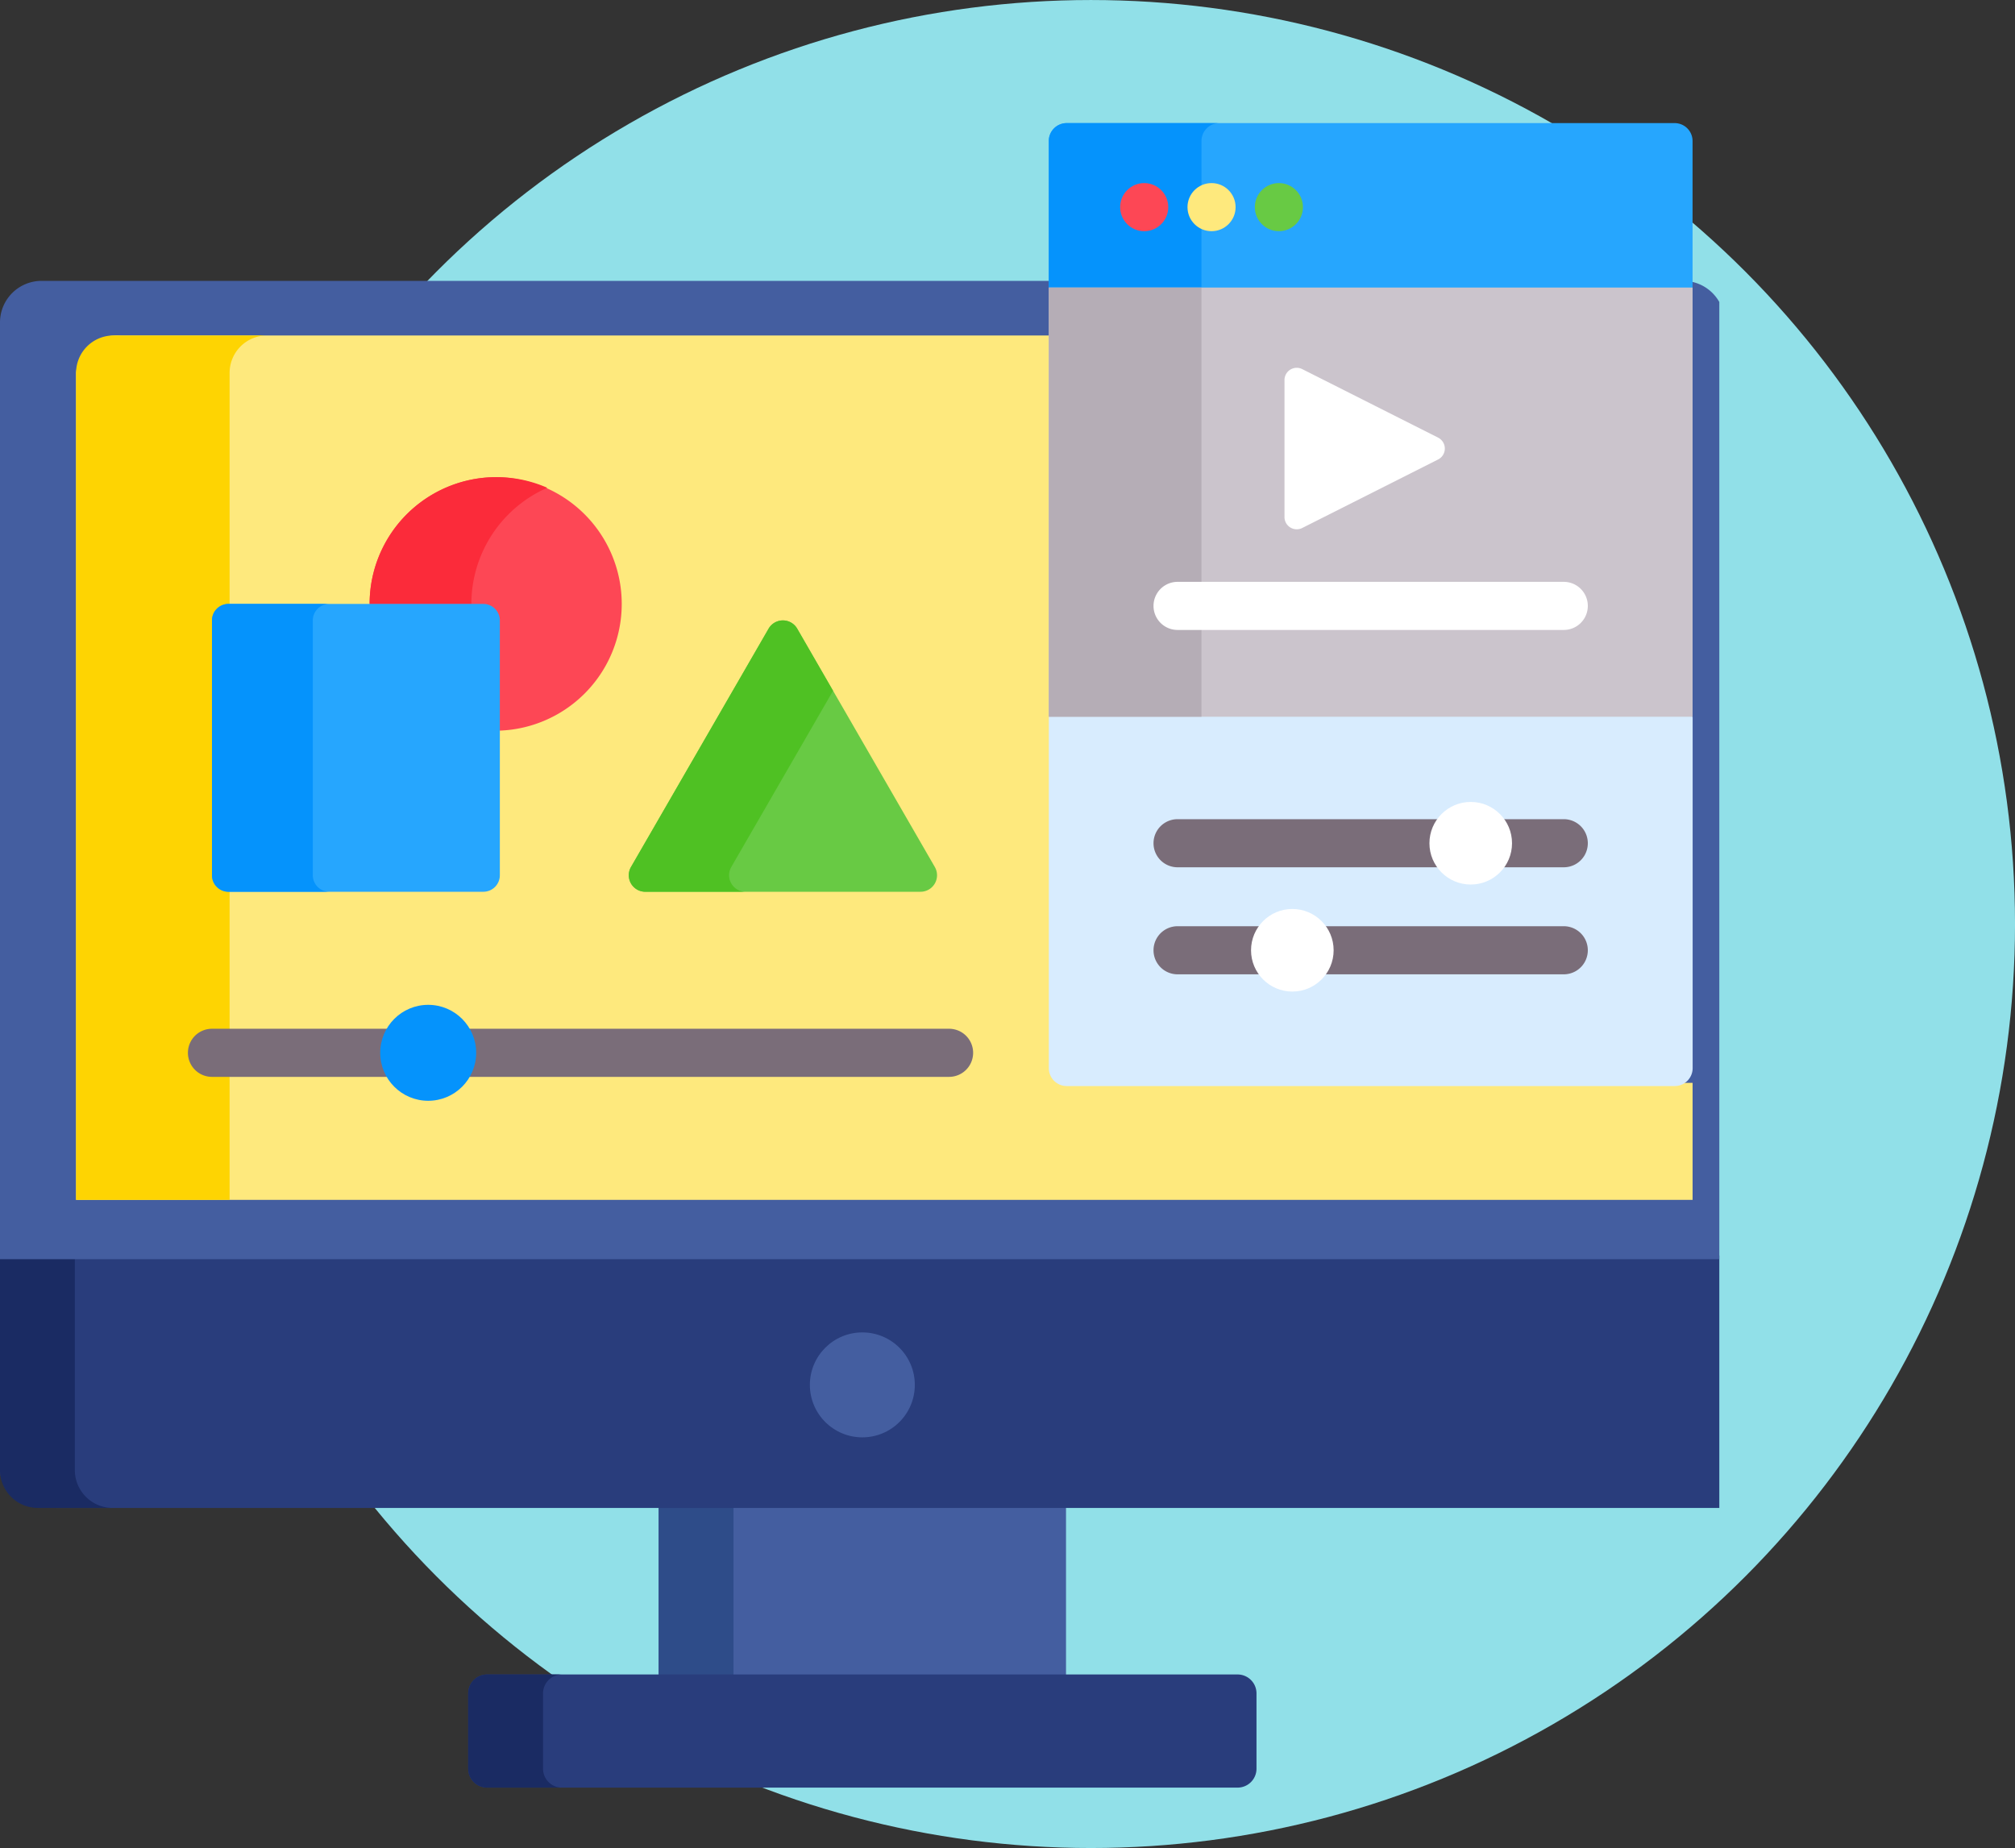
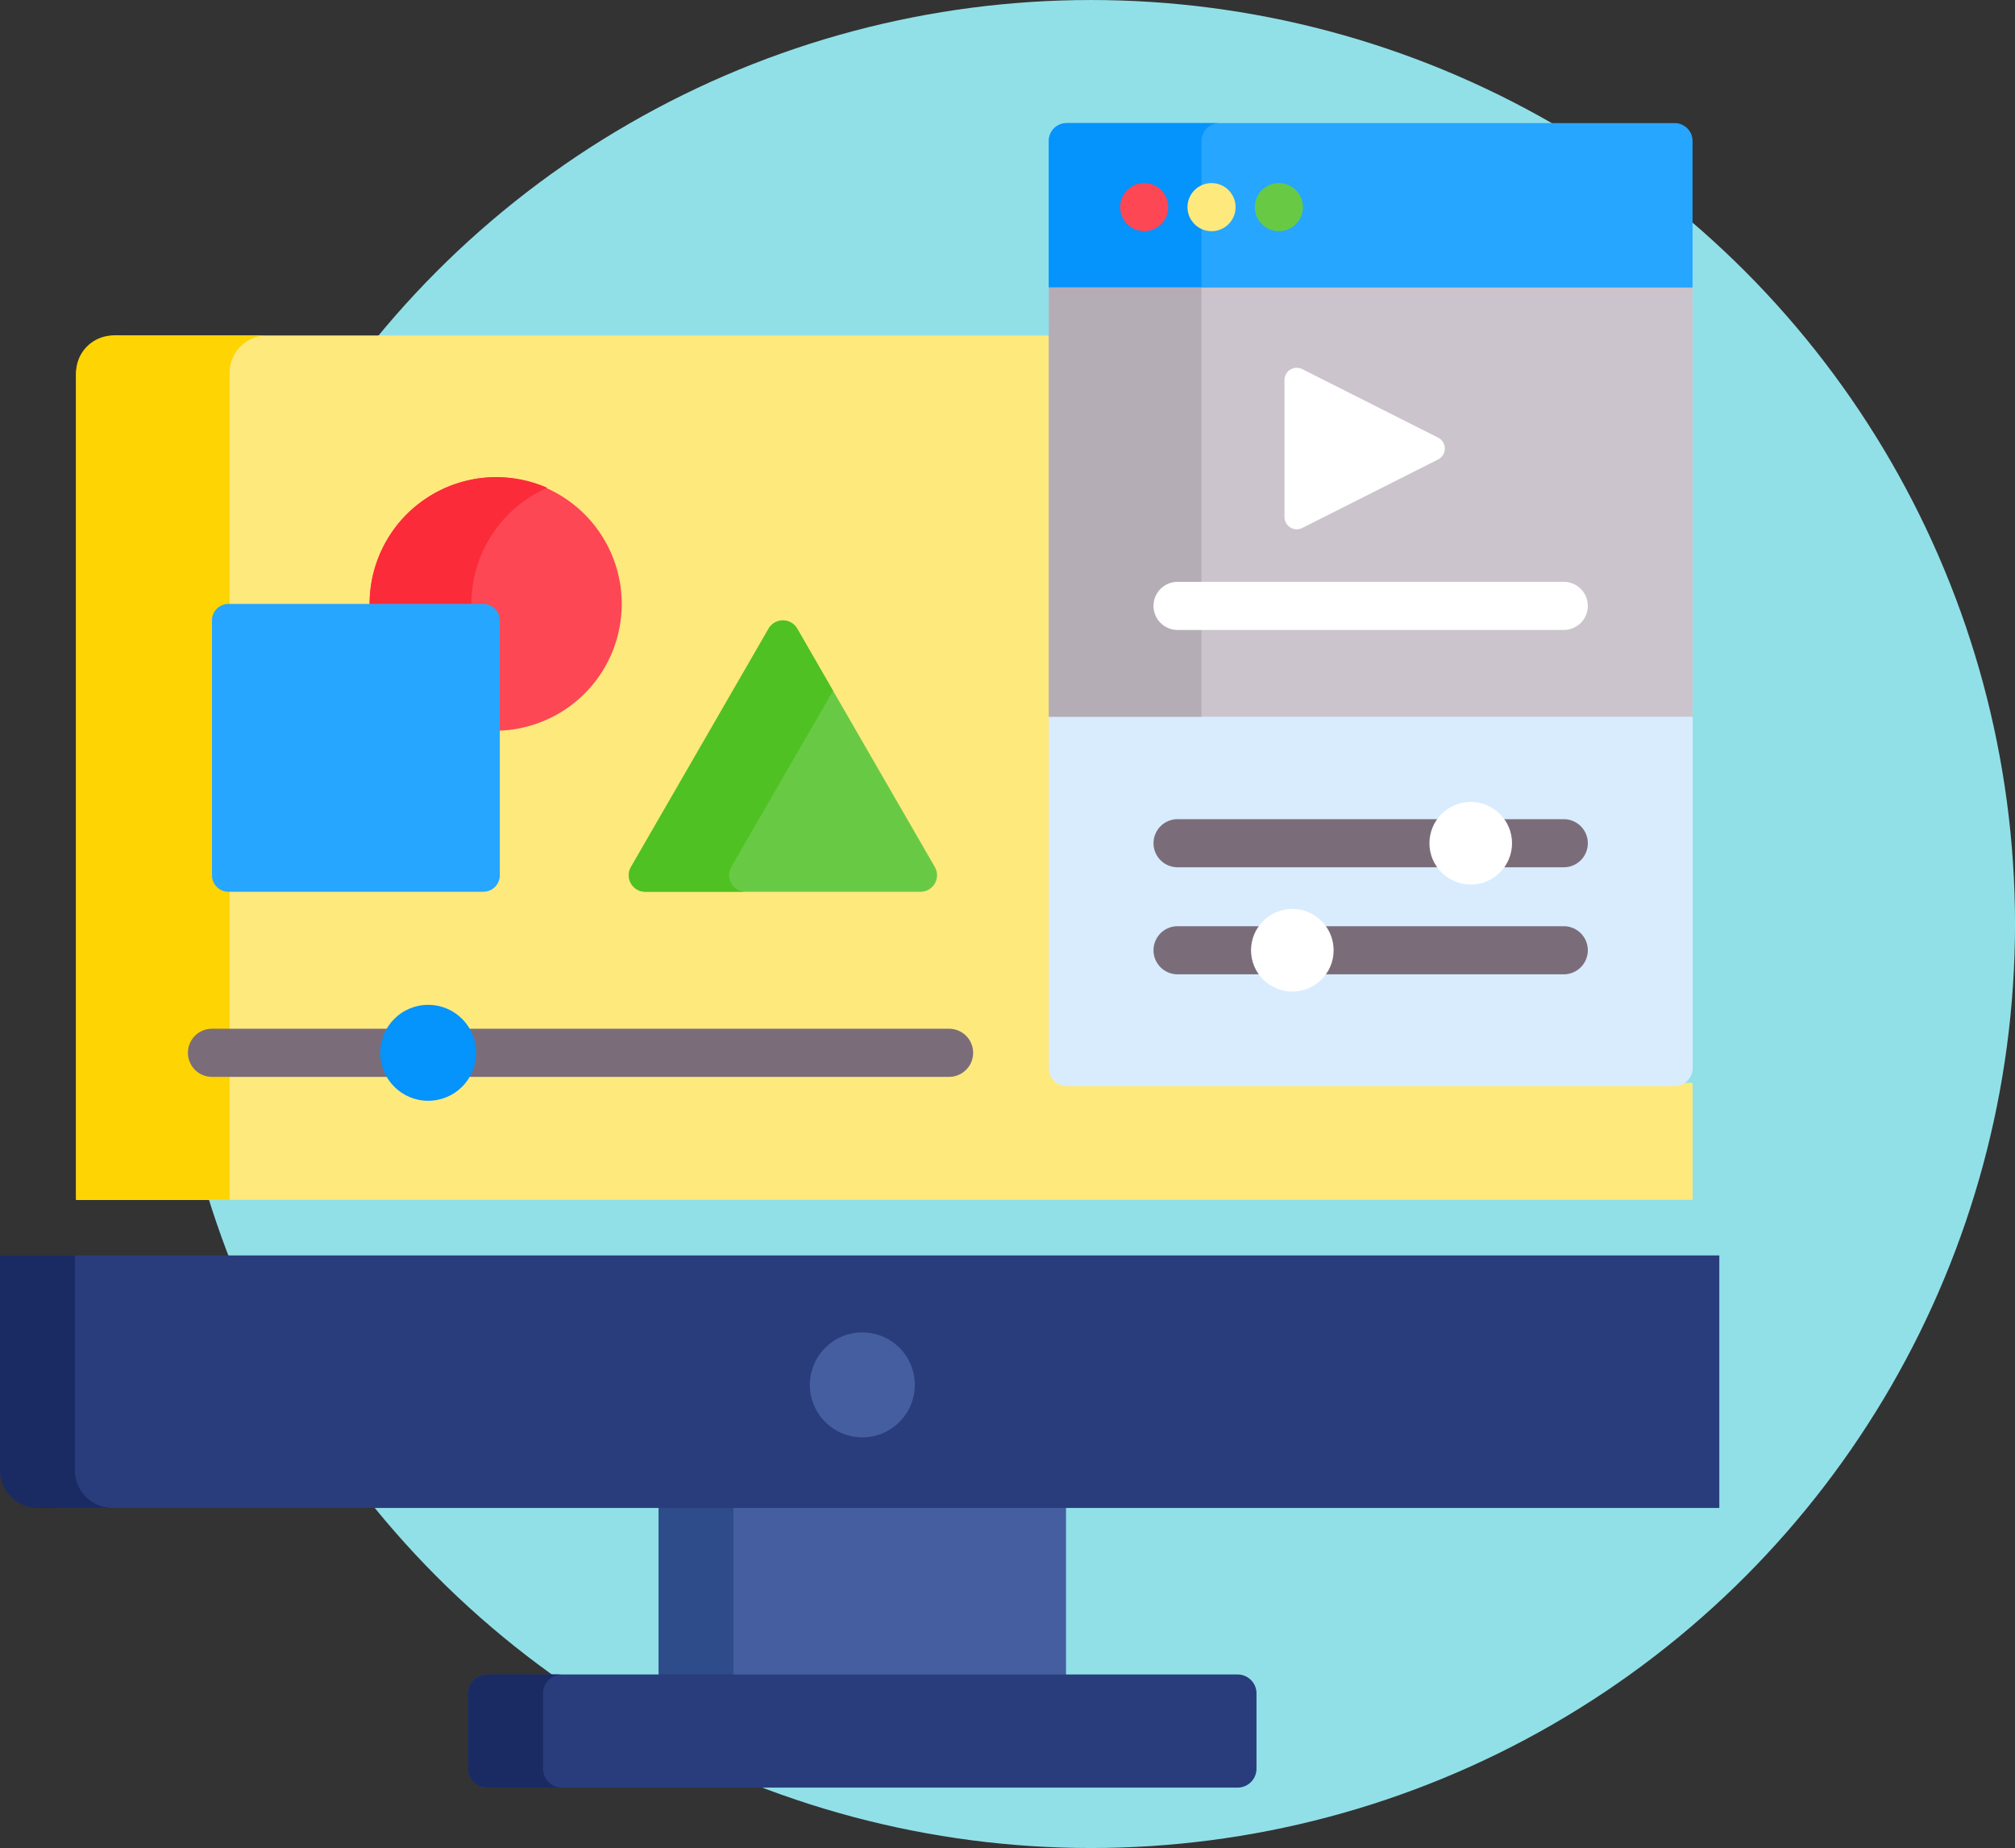
<svg xmlns="http://www.w3.org/2000/svg" width="112.51" height="103.193" viewBox="0 0 112.51 103.193">
  <rect x="0" y="0" width="112.51" height="103.193" fill="#333333" stroke="none" />
  <defs>
    <style>.a,.x{fill:#fff;}.a{stroke:#707070;}.b{fill:#91e0e8;}.c{clip-path:url(#a);}.d{fill:#445ea0;}.e{fill:#2e4c89;}.f{fill:#293d7c;}.g{fill:#1a2b63;}.h{fill:#eef6ff;}.i{fill:#ff9518;}.j{fill:#28a5a5;}.k{fill:#1e99d6;}.l{fill:#fee97d;}.m{fill:#fed402;}.n{fill:#d8ecfe;}.o{fill:#26a6fe;}.p{fill:#fd4755;}.q{fill:#fb2b3a;}.r{fill:#0593fc;}.s{fill:#68ca44;}.t{fill:#4fc123;}.u{fill:#7a6d79;}.v{fill:#cbc4cc;}.w{fill:#b5adb6;}</style>
    <clipPath id="a">
      <rect class="a" width="96" height="96" transform="translate(364 623)" />
    </clipPath>
  </defs>
  <g transform="translate(-1522.5 -613.479)">
    <g transform="translate(1165.5 -11.837)">
      <g transform="translate(364 625.317)">
        <circle class="b" cx="51.597" cy="51.597" r="51.597" transform="translate(2.317 0)" />
      </g>
    </g>
    <g transform="translate(485.5 -626.521)">
      <g class="c" transform="translate(673 621)">
        <g transform="translate(364 625.317)">
          <rect class="d" width="22.745" height="9.723" transform="translate(36.777 77.675)" />
          <rect class="e" width="4.179" height="9.723" transform="translate(36.777 77.675)" />
          <path class="f" d="M60.987,63.37a1.056,1.056,0,0,1-1.053,1.053H18.024a1.056,1.056,0,0,1-1.053-1.053V59.158a1.056,1.056,0,0,1,1.053-1.053h41.91a1.056,1.056,0,0,1,1.053,1.053Z" transform="translate(9.171 29.082)" />
          <path class="g" d="M21.15,63.37V59.158A1.056,1.056,0,0,1,22.2,58.105H18.024a1.056,1.056,0,0,0-1.053,1.053V63.37a1.056,1.056,0,0,0,1.053,1.053H22.2A1.056,1.056,0,0,1,21.15,63.37Z" transform="translate(9.171 29.082)" />
          <path class="f" d="M0,54.908c0,1.158,1.4,2.106,3.1,2.106H96.3v-14.1H0Z" transform="translate(0 20.873)" />
          <path class="g" d="M4.179,54.908V42.914H0V54.908a2.112,2.112,0,0,0,2.106,2.106H6.285A2.112,2.112,0,0,1,4.179,54.908Z" transform="translate(0 20.873)" />
-           <path class="d" d="M65.322,56.341c0-.465-.465,5.875,0,5.875H96.3V9.9a2.322,2.322,0,0,0-2.315-2.315H2.315A2.322,2.322,0,0,0,0,9.9V62.216H65.322Z" transform="translate(0 1.782)" />
          <path class="h" d="M63.7,54.717a.843.843,0,0,1,.842-.842h25.5V11.643a1.056,1.056,0,0,0-1.053-1.053H4.059a1.056,1.056,0,0,0-1.053,1.053V54.908a1.056,1.056,0,0,0,1.053,1.053H63.7V54.717Z" transform="translate(1.624 3.406)" />
          <circle class="d" cx="2.93" cy="2.93" r="2.93" transform="translate(45.22 68.086)" />
          <path class="i" d="M38.072,33.957V18.643a1.056,1.056,0,0,1,1.053-1.053H34.946a1.056,1.056,0,0,0-1.053,1.053V33.957a1.056,1.056,0,0,0,1.053,1.053h4.179A1.056,1.056,0,0,1,38.072,33.957Z" transform="translate(18.315 7.189)" />
-           <path class="j" d="M13.769,37.417V19.306a1.056,1.056,0,0,1,1.053-1.053H10.643A1.056,1.056,0,0,0,9.59,19.306V37.417a1.056,1.056,0,0,0,1.053,1.053h4.179A1.056,1.056,0,0,1,13.769,37.417Z" transform="translate(5.182 7.547)" />
          <g transform="translate(7.823 17.692)">
            <path class="k" d="M30.095,18.465V14.043a1.056,1.056,0,0,1,1.053-1.053H28.827a1.056,1.056,0,0,0-1.053,1.053v4.423a1.056,1.056,0,0,0,1.053,1.053h2.321A1.056,1.056,0,0,1,30.095,18.465Z" transform="translate(7.186 -12.99)" />
            <path class="k" d="M7.4,18.739V14.316a1.056,1.056,0,0,1,1.053-1.053H6.131a1.056,1.056,0,0,0-1.053,1.053v4.423a1.056,1.056,0,0,0,1.053,1.053H8.453A1.056,1.056,0,0,1,7.4,18.739Z" transform="translate(-5.078 -12.842)" />
            <path class="k" d="M30.095,37.588V33.166a1.056,1.056,0,0,1,1.053-1.053H28.827a1.056,1.056,0,0,0-1.053,1.053v4.423a1.056,1.056,0,0,0,1.053,1.053h2.321A1.056,1.056,0,0,1,30.095,37.588Z" transform="translate(7.186 -2.656)" />
            <path class="k" d="M7.4,37.588V33.166a1.056,1.056,0,0,1,1.053-1.053H6.131a1.056,1.056,0,0,0-1.053,1.053v4.423a1.056,1.056,0,0,0,1.053,1.053H8.453A1.056,1.056,0,0,1,7.4,37.588Z" transform="translate(-5.078 -2.656)" />
          </g>
        </g>
      </g>
    </g>
    <g transform="translate(1524.957 620.353)">
      <path class="l" d="M73.53,107.964a.909.909,0,0,1-.975-.819V66.231H10.193A2.314,2.314,0,0,0,7.707,68.32V114.5h90.26v-6.535Z" transform="translate(-5.916 -54.372)" />
      <g transform="translate(1.791 11.859)">
        <path class="m" d="M18.369,66.231H9.8A2.089,2.089,0,0,0,7.707,68.32V114.5h8.572V68.32A2.089,2.089,0,0,1,18.369,66.231Z" transform="translate(-7.707 -66.231)" />
      </g>
      <path class="n" d="M346.4,184.137H311.643l-.6.179v19.622a1,1,0,0,0,1,1h33.949a1,1,0,0,0,1-1V184.316Z" transform="translate(-254.938 -151.166)" />
      <path class="o" d="M345.991,0H312.041a1,1,0,0,0-1,1V9.186l.589.179h34.775l.582-.179V1A1,1,0,0,0,345.991,0Z" transform="translate(-254.938)" />
      <g transform="translate(8.036 19.77)">
        <g transform="translate(1.343)">
          <path class="p" d="M106.324,110.413a7.08,7.08,0,0,0-7.08,7.08c0,.06,0,.119,0,.179h6.344a.744.744,0,0,1,.743.743v6.157a7.08,7.08,0,0,0-.012-14.159Z" transform="translate(-90.442 -110.413)" />
          <g transform="translate(8.802)">
            <path class="q" d="M109.164,111.007a7.08,7.08,0,0,0-9.921,6.485h5.682A7.081,7.081,0,0,1,109.164,111.007Z" transform="translate(-99.243 -110.412)" />
          </g>
          <g transform="translate(0 7.08)">
            <path class="o" d="M65.238,166.024H51.009a.922.922,0,0,1-.922-.922V150.873a.922.922,0,0,1,.922-.922H65.238a.922.922,0,0,1,.922.922V165.1A.922.922,0,0,1,65.238,166.024Z" transform="translate(-50.087 -149.951)" />
          </g>
          <g transform="translate(0 7.08)">
-             <path class="r" d="M55.717,165.1V150.873a.922.922,0,0,1,.922-.922h-5.63a.922.922,0,0,0-.922.922V165.1a.922.922,0,0,0,.922.922h5.63A.922.922,0,0,1,55.717,165.1Z" transform="translate(-50.087 -149.951)" />
-           </g>
+             </g>
          <g transform="translate(23.272 8.002)">
            <path class="s" d="M187.86,155.564l-7.682,13.306a.922.922,0,0,0,.8,1.383h15.364a.922.922,0,0,0,.8-1.383l-7.682-13.306A.923.923,0,0,0,187.86,155.564Z" transform="translate(-180.053 -155.102)" />
          </g>
          <g transform="translate(23.271 8.002)">
            <path class="t" d="M185.778,168.87l5.681-9.839-2-3.467a.922.922,0,0,0-1.6,0l-7.682,13.306a.922.922,0,0,0,.8,1.383h5.6A.922.922,0,0,1,185.778,168.87Z" transform="translate(-180.052 -155.103)" />
          </g>
        </g>
        <g transform="translate(0 29.467)">
          <g transform="translate(0 1.336)">
            <path class="u" d="M85.087,285.126H43.93a1.343,1.343,0,0,1,0-2.686H85.087a1.343,1.343,0,0,1,0,2.686Z" transform="translate(-42.587 -282.44)" />
          </g>
          <g transform="translate(10.737)">
            <circle class="r" cx="2.679" cy="2.679" r="2.679" />
          </g>
        </g>
      </g>
      <g transform="translate(56.105)">
        <path class="r" d="M319.566,1a1,1,0,0,1,1-1H312.04a1,1,0,0,0-1,1V9.186h8.524Z" transform="translate(-311.042)" />
        <g transform="translate(0 9.186)">
          <path class="v" d="M311.043,51.3h35.946V75.267H311.043Z" transform="translate(-311.043 -51.303)" />
        </g>
        <g transform="translate(0 9.186)">
          <path class="w" d="M311.043,51.3h8.524V75.267h-8.524Z" transform="translate(-311.043 -51.303)" />
        </g>
        <g transform="translate(3.983 3.35)">
          <circle class="p" cx="1.343" cy="1.343" r="1.343" />
          <g transform="translate(3.76)">
            <circle class="l" cx="1.343" cy="1.343" r="1.343" />
          </g>
          <g transform="translate(7.52)">
            <circle class="s" cx="1.343" cy="1.343" r="1.343" />
          </g>
        </g>
        <g transform="translate(5.846 25.617)">
          <path class="x" d="M366.6,145.749H345.036a1.343,1.343,0,1,1,0-2.686H366.6a1.343,1.343,0,0,1,0,2.686Z" transform="translate(-343.693 -143.063)" />
        </g>
        <g transform="translate(13.159 13.664)">
          <path class="x" d="M393.107,80.207l-7.585-3.825a.684.684,0,0,0-.992.611v7.649a.684.684,0,0,0,.992.611l7.585-3.825A.684.684,0,0,0,393.107,80.207Z" transform="translate(-384.53 -76.308)" />
        </g>
      </g>
      <g transform="translate(61.951 37.907)">
        <g transform="translate(0 6.94)">
          <path class="u" d="M366.6,253.144H345.036a1.343,1.343,0,1,1,0-2.686H366.6a1.343,1.343,0,0,1,0,2.686Z" transform="translate(-343.693 -250.458)" />
        </g>
        <g transform="translate(0 0.963)">
          <path class="u" d="M366.6,219.765H345.036a1.343,1.343,0,1,1,0-2.686H366.6a1.343,1.343,0,0,1,0,2.686Z" transform="translate(-343.693 -217.079)" />
        </g>
        <g transform="translate(15.406)">
          <circle class="x" cx="2.306" cy="2.306" r="2.306" />
        </g>
        <g transform="translate(5.445 5.977)">
          <circle class="x" cx="2.306" cy="2.306" r="2.306" />
        </g>
      </g>
    </g>
  </g>
</svg>